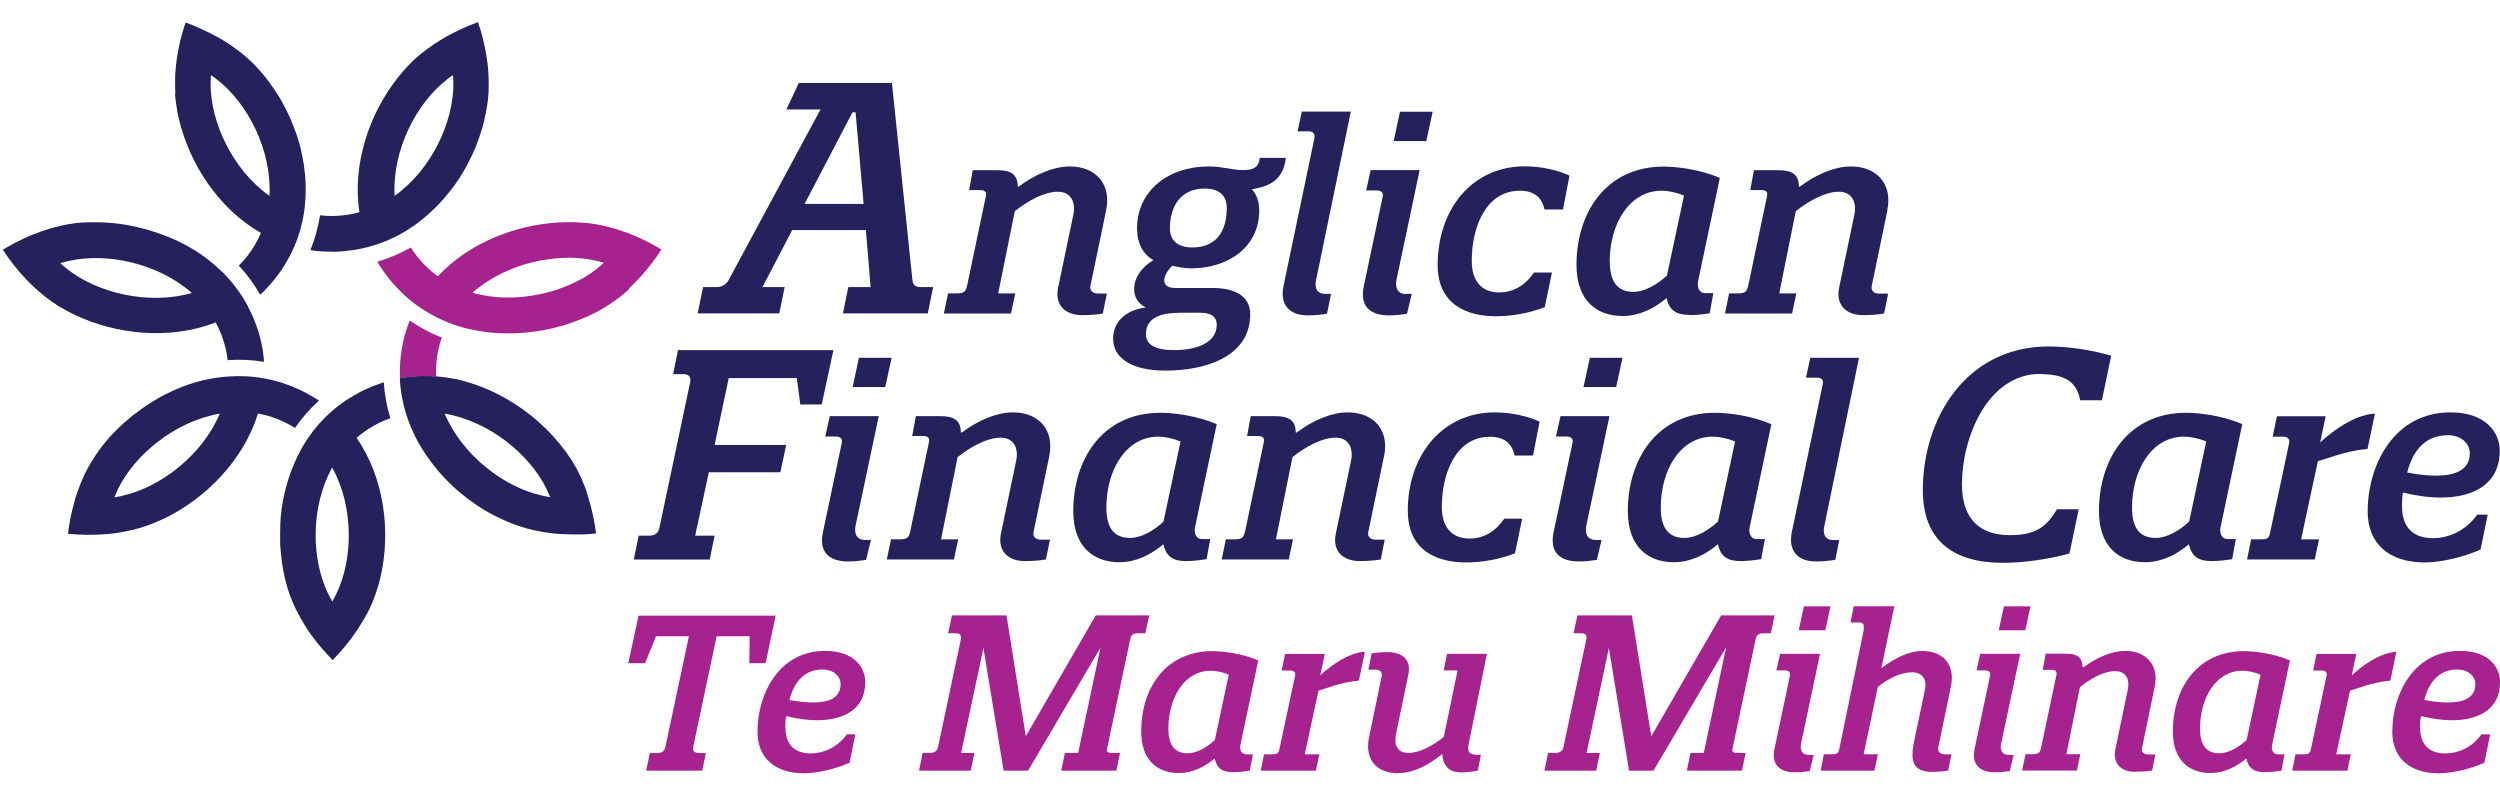
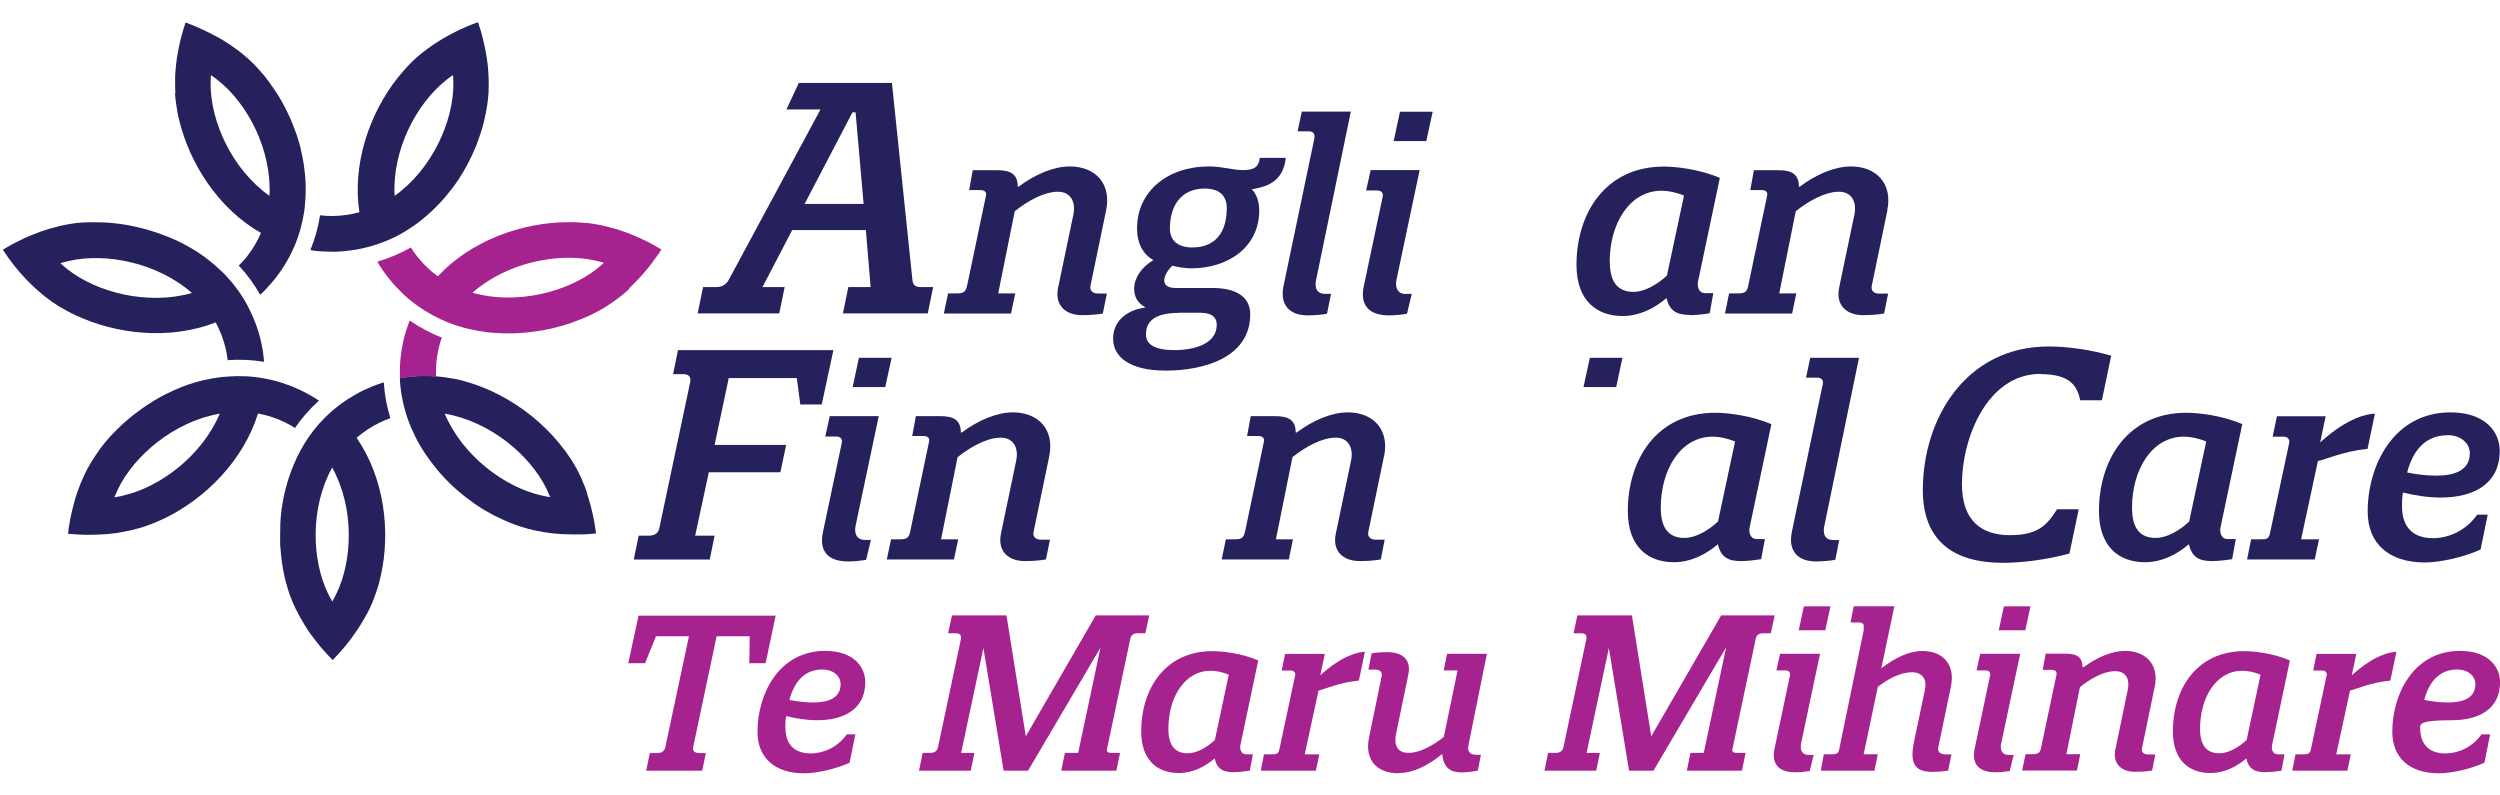
<svg xmlns="http://www.w3.org/2000/svg" width="176" height="56" viewBox="0 0 176 56" fill="none">
  <g clip-path="url(#clip0_587_26411)">
-     <path d="M105.578 20.592C104.246 20.592 103.611 19.715 103.611 18.378C103.611 16.013 104.59 13.427 106.998 13.427C108.145 13.427 108.578 14.038 108.736 14.747H110.033L110.492 12.364C109.733 11.992 108.507 11.709 107.342 11.709C103.655 11.709 101.211 14.702 101.211 18.661C101.211 21.468 103.319 22.266 105.304 22.266C106.469 22.266 107.731 22.026 108.754 21.619L109.257 19.184H107.995C107.404 20.06 106.566 20.583 105.569 20.583" fill="#25215D" />
    <path d="M113.322 18.431C113.322 15.747 114.716 13.427 116.975 13.427C117.46 13.427 117.989 13.542 118.554 13.764L117.354 19.396C116.701 20.007 115.801 20.547 114.999 20.547C113.984 20.547 113.331 19.972 113.331 18.431M118.933 22.186C119.436 22.186 120.027 22.115 120.362 22.053L120.618 20.636H120.045C119.577 20.636 119.471 20.166 119.542 19.812L121.077 12.524C119.648 11.912 117.998 11.727 117.134 11.727C113.005 11.727 110.984 15.039 110.984 18.643C110.984 21.15 112.396 22.248 114.231 22.248C115.396 22.248 116.454 21.725 117.328 20.981C117.531 21.929 118.104 22.168 118.942 22.168" fill="#25215D" />
    <path d="M132.862 14.809C133.251 12.966 132.139 11.718 130.304 11.718C129.192 11.718 127.878 12.258 126.713 13.135H126.643C126.643 12.24 126.104 11.983 125.213 11.983H123.475L123.22 13.383H123.996C124.331 13.383 124.464 13.533 124.402 13.79L123.087 20.06C122.999 20.53 122.849 20.654 122.381 20.654H121.729L121.438 22.071H126.166L126.457 20.654H125.258L126.422 14.871C127.331 14.144 128.495 13.498 129.457 13.498C130.419 13.498 130.719 14.295 130.551 15.101L129.475 20.255C129.219 21.486 129.995 22.186 131.142 22.186C131.53 22.186 132.104 22.168 132.642 22.071L132.924 20.671H132.298C131.91 20.671 131.689 20.45 131.777 20.096L132.871 14.817L132.862 14.809Z" fill="#25215D" />
    <path d="M47.731 24.639L47.387 26.339H48.12C48.508 26.339 48.667 26.569 48.587 26.915L46.426 37.135C46.364 37.462 46.179 37.71 45.694 37.71H44.961L44.617 39.393H49.964L50.308 37.71H48.94L49.902 33.247H54.939L55.345 31.325H50.308L51.304 26.614H56.095L56.342 28.473H57.851L58.671 24.648H47.74L47.731 24.639Z" fill="#25215D" />
    <path d="M60.004 7.909H60.233L60.798 14.357H56.643L60.013 7.909H60.004ZM55.249 20.21H53.678L55.769 16.199H60.957L61.292 20.21H59.722L59.342 22.061H65.315L65.694 20.21H64.794C64.371 20.21 64.256 19.989 64.23 19.67L62.792 5.837H56.237L55.363 7.706H57.763L51.296 19.715C51.138 19.989 50.873 20.21 50.441 20.21H49.496L49.117 22.061H54.861L55.24 20.21H55.249Z" fill="#25215D" />
    <path d="M77.641 22.062L77.923 20.663H77.297C76.909 20.663 76.688 20.441 76.776 20.087L77.87 14.809C78.258 12.966 77.147 11.718 75.312 11.718C74.2 11.718 72.886 12.258 71.721 13.135H71.65C71.65 12.24 71.112 11.983 70.221 11.983H68.483L68.227 13.383H69.004C69.339 13.383 69.471 13.533 69.41 13.79L68.095 20.06C67.998 20.53 67.857 20.654 67.389 20.654H66.745L66.445 22.071H71.174L71.474 20.654H70.274L71.439 14.871C72.347 14.144 73.512 13.498 74.474 13.498C75.435 13.498 75.735 14.295 75.567 15.101L74.491 20.255C74.235 21.486 75.012 22.186 76.159 22.186C76.547 22.186 77.12 22.168 77.658 22.071" fill="#25215D" />
    <path d="M83.013 22.017H84.477C85.421 22.017 85.659 22.425 85.659 22.859C85.659 24.214 84.08 24.648 82.677 24.648C81.275 24.648 80.675 24.24 80.675 23.532C80.675 22.566 81.38 22.026 83.013 22.026M84.812 13.276C85.889 13.276 86.365 13.816 86.365 14.649C86.365 16.323 85.589 17.421 83.939 17.421C82.845 17.421 82.36 16.863 82.36 16.084C82.36 14.463 83.171 13.276 84.803 13.276M82.069 26.091C84.733 26.091 88.015 25.179 88.015 22.132C88.015 20.813 86.903 20.273 85.35 20.273H82.739C82.183 20.273 81.963 20.051 81.963 19.732C81.963 19.413 82.201 19.024 82.536 18.705C82.889 18.802 83.463 18.891 83.868 18.891C86.427 18.891 88.65 17.421 88.65 14.817C88.65 14.206 88.465 13.666 88.129 13.329C89.021 13.161 90.335 12.904 90.52 11.115H88.685C88.615 11.895 88.077 11.974 87.477 11.974C86.806 11.974 86.047 11.717 85.121 11.717C82.139 11.717 80.048 13.524 80.048 16.066C80.048 17.164 80.489 17.908 81.195 18.315C80.34 18.82 79.845 19.582 79.845 20.326C79.845 20.866 80.066 21.344 80.657 21.645C79.228 21.831 78.363 22.673 78.363 23.842C78.363 25.09 79.475 26.091 82.069 26.091Z" fill="#25215D" />
    <path d="M92.54 9.707L90.369 20.087C90.069 21.46 90.775 22.203 92.072 22.203C92.46 22.203 92.963 22.168 93.422 22.088L93.704 20.689H93.298C92.61 20.689 92.557 20.131 92.654 19.706L95.098 7.856H91.648L91.349 9.247H92.125C92.443 9.247 92.584 9.415 92.531 9.69" fill="#25215D" />
    <path d="M98.982 20.698C98.294 20.698 98.224 20.122 98.312 19.697L99.944 11.975H96.494L96.177 13.409H96.935C97.253 13.409 97.394 13.578 97.341 13.852L96.009 20.158C95.709 21.593 96.494 22.203 97.791 22.203C98.179 22.203 98.585 22.168 99.053 22.088L99.388 20.689H98.982V20.698Z" fill="#25215D" />
    <path d="M100.861 7.865H98.558L98.117 9.929H100.411L100.861 7.865Z" fill="#25215D" />
    <path d="M60.468 25.188L60.027 27.251H62.321L62.771 25.188H60.468Z" fill="#25215D" />
    <path d="M61.866 29.297H58.416L58.099 30.732H58.857C59.175 30.732 59.316 30.9 59.263 31.174L57.931 37.48C57.631 38.915 58.416 39.526 59.713 39.526C60.101 39.526 60.507 39.49 60.975 39.411L61.31 38.011H60.904C60.216 38.011 60.145 37.436 60.234 37.011L61.866 29.288V29.297Z" fill="#25215D" />
    <path d="M73.863 32.122C74.251 30.28 73.14 29.031 71.305 29.031C70.193 29.031 68.879 29.572 67.714 30.448H67.644C67.644 29.554 67.106 29.297 66.214 29.297H64.477L64.221 30.696H64.997C65.332 30.696 65.465 30.847 65.403 31.104L64.088 37.374C64 37.843 63.85 37.967 63.383 37.967H62.73L62.43 39.384H67.158L67.458 37.967H66.25L67.414 32.184C68.323 31.458 69.487 30.811 70.449 30.811C71.411 30.811 71.711 31.608 71.543 32.414L70.467 37.569C70.211 38.8 70.987 39.499 72.134 39.499C72.522 39.499 73.096 39.482 73.634 39.384L73.916 37.994H73.29C72.902 37.994 72.681 37.772 72.769 37.418L73.863 32.14V32.122Z" fill="#25215D" />
-     <path d="M81.911 36.719C81.267 37.33 80.358 37.87 79.555 37.87C78.54 37.87 77.888 37.295 77.888 35.745C77.888 33.071 79.282 30.741 81.54 30.741C82.025 30.741 82.555 30.856 83.111 31.078L81.911 36.71V36.719ZM85.651 29.856C84.222 29.245 82.572 29.059 81.708 29.059C77.579 29.059 75.559 32.371 75.559 35.975C75.559 38.49 76.97 39.58 78.805 39.58C79.97 39.58 81.028 39.057 81.902 38.313C82.105 39.261 82.678 39.5 83.516 39.5C84.019 39.5 84.61 39.42 84.945 39.367L85.201 37.95H84.628C84.169 37.95 84.054 37.481 84.125 37.136L85.66 29.847L85.651 29.856Z" fill="#25215D" />
    <path d="M97.438 32.122C97.826 30.28 96.714 29.031 94.879 29.031C93.767 29.031 92.453 29.572 91.288 30.448H91.218C91.218 29.554 90.68 29.297 89.789 29.297H88.051L87.795 30.696H88.571C88.906 30.696 89.03 30.847 88.977 31.104L87.662 37.374C87.566 37.843 87.424 37.967 86.957 37.967H86.304L86.004 39.384H90.733L91.024 37.967H89.824L90.989 32.184C91.897 31.458 93.062 30.811 94.023 30.811C94.985 30.811 95.285 31.608 95.117 32.414L94.041 37.569C93.776 38.8 94.561 39.499 95.708 39.499C96.097 39.499 96.67 39.482 97.208 39.384L97.482 37.994H96.855C96.467 37.994 96.247 37.772 96.335 37.418L97.429 32.14L97.438 32.122Z" fill="#25215D" />
-     <path d="M99.114 35.992C99.114 38.8 101.223 39.597 103.208 39.597C104.372 39.597 105.634 39.358 106.657 38.95L107.16 36.515H105.899C105.308 37.392 104.469 37.914 103.472 37.914C102.14 37.914 101.505 37.037 101.505 35.7C101.505 33.335 102.484 30.749 104.893 30.749C106.04 30.749 106.472 31.36 106.631 32.069H107.928L108.387 29.687C107.628 29.315 106.401 29.031 105.237 29.031C101.549 29.031 99.106 32.025 99.106 35.983" fill="#25215D" />
    <path d="M111.477 27.251H113.779L114.22 25.188H111.927L111.477 27.251Z" fill="#25215D" />
-     <path d="M113.307 29.297H109.858L109.54 30.732H110.299C110.616 30.732 110.766 30.9 110.705 31.174L109.372 37.48C109.072 38.915 109.858 39.526 111.154 39.526C111.543 39.526 111.948 39.49 112.416 39.411L112.751 38.011H112.345C111.657 38.011 111.587 37.436 111.675 37.011L113.307 29.288V29.297Z" fill="#25215D" />
    <path d="M120.941 36.719C120.288 37.33 119.388 37.87 118.585 37.87C117.571 37.87 116.918 37.295 116.918 35.745C116.918 33.071 118.303 30.741 120.57 30.741C121.056 30.741 121.585 30.856 122.15 31.078L120.95 36.71L120.941 36.719ZM124.69 29.856C123.261 29.245 121.611 29.059 120.747 29.059C116.618 29.059 114.598 32.371 114.598 35.975C114.598 38.49 116.009 39.58 117.844 39.58C119.009 39.58 120.067 39.057 120.941 38.313C121.144 39.261 121.717 39.5 122.555 39.5C123.058 39.5 123.649 39.42 123.985 39.367L124.249 37.95H123.676C123.217 37.95 123.102 37.481 123.173 37.136L124.708 29.847L124.69 29.856Z" fill="#25215D" />
    <path d="M130.892 25.188H127.443L127.143 26.587H127.919C128.237 26.587 128.378 26.755 128.325 27.03L126.154 37.409C125.855 38.791 126.56 39.526 127.857 39.526C128.245 39.526 128.748 39.49 129.207 39.411L129.48 38.02H129.075C128.387 38.02 128.334 37.462 128.431 37.037L130.874 25.188H130.892Z" fill="#25215D" />
    <path d="M143.651 26.339C145.61 26.339 146.219 27.056 146.448 28.181H147.974L148.627 25.046C147.198 24.612 145.504 24.391 144.225 24.391C138.411 24.391 135.367 29.448 135.367 34.504C135.367 38.047 137.493 39.623 140.996 39.623C142.284 39.623 144.039 39.42 145.689 38.968L146.342 35.851H144.816C144.119 36.958 143.493 37.675 141.49 37.675C139.487 37.675 138.12 36.648 138.12 34.088C138.12 30.811 139.919 26.321 143.651 26.321" fill="#25215D" />
    <path d="M154.118 36.719C153.465 37.33 152.565 37.87 151.762 37.87C150.739 37.87 150.095 37.295 150.095 35.745C150.095 33.071 151.489 30.741 153.747 30.741C154.232 30.741 154.762 30.856 155.317 31.078L154.118 36.71V36.719ZM157.858 29.856C156.429 29.245 154.779 29.059 153.915 29.059C149.786 29.059 147.766 32.371 147.766 35.975C147.766 38.49 149.177 39.58 151.003 39.58C152.168 39.58 153.227 39.057 154.1 38.313C154.303 39.261 154.876 39.5 155.714 39.5C156.217 39.5 156.808 39.42 157.144 39.367L157.4 37.95H156.826C156.367 37.95 156.253 37.481 156.323 37.136L157.858 29.847V29.856Z" fill="#25215D" />
    <path d="M166.674 31.609L167.194 29.12C166.656 29.138 165.288 29.377 163.339 31.148L163.727 29.306H160.295L159.995 30.741H160.771C161.027 30.741 161.213 30.909 161.16 31.184L159.81 37.525C159.739 37.932 159.536 37.968 159.236 37.968H158.478L158.195 39.385H162.959L163.259 37.968H161.998L163.18 32.459C163.665 32.37 164.962 31.768 166.665 31.6" fill="#25215D" />
    <path d="M172.295 30.634C173.274 30.634 173.874 31.228 173.874 31.901C173.874 33.114 172.815 33.486 171.483 33.486C170.83 33.486 170.133 33.397 169.463 33.264C169.868 31.688 170.777 30.643 172.295 30.643M171.289 37.888C169.718 37.888 169.101 36.94 169.101 35.656C169.101 35.355 169.101 35.027 169.171 34.673C169.965 34.876 170.909 35.027 171.836 35.027C174.13 35.027 175.982 34.079 175.982 31.732C175.982 30.466 175.021 29.031 172.515 29.031C168.51 29.031 166.684 32.769 166.684 36.01C166.684 38.277 168.183 39.597 170.707 39.597C171.765 39.597 173.415 39.242 174.632 38.684L175.135 36.231H174.394C173.6 37.365 172.374 37.888 171.28 37.888" fill="#25215D" />
    <path d="M31.38 5.66C31.547 5.527 31.715 5.403 31.891 5.288C31.909 5.501 31.918 5.713 31.918 5.926C31.918 8.565 30.409 11.921 27.78 13.79C27.604 10.575 29.306 7.307 31.388 5.66M22.213 17.66C22.372 17.678 22.54 17.696 22.698 17.704C22.725 17.704 22.76 17.704 22.787 17.704C22.981 17.713 23.175 17.722 23.369 17.722C23.598 17.722 23.828 17.722 24.048 17.696C24.084 17.696 24.119 17.696 24.154 17.687C24.348 17.669 24.534 17.651 24.719 17.625C24.736 17.625 24.763 17.625 24.781 17.616C24.983 17.589 25.186 17.554 25.389 17.51C25.389 17.51 25.389 17.51 25.398 17.51C25.61 17.465 25.822 17.412 26.024 17.359C26.863 17.129 27.648 16.801 28.362 16.385C28.477 16.314 28.601 16.243 28.706 16.172C28.715 16.172 28.724 16.163 28.733 16.155C29.077 15.942 29.412 15.703 29.721 15.446C29.721 15.446 29.721 15.446 29.73 15.437C30.153 15.101 30.55 14.729 30.921 14.339C30.93 14.33 30.939 14.312 30.956 14.304C31.23 14.011 31.485 13.71 31.724 13.4C31.724 13.4 31.733 13.383 31.741 13.383C31.812 13.285 31.891 13.188 31.962 13.09C31.98 13.064 31.997 13.037 32.015 13.02C32.227 12.727 32.421 12.426 32.597 12.125C32.624 12.081 32.641 12.045 32.668 12.001C32.721 11.912 32.773 11.824 32.818 11.735C32.844 11.691 32.871 11.638 32.897 11.594C32.977 11.443 33.056 11.293 33.126 11.142C33.153 11.08 33.188 11.027 33.215 10.965C33.25 10.885 33.285 10.806 33.321 10.726C33.356 10.655 33.382 10.584 33.409 10.522C33.444 10.451 33.471 10.371 33.506 10.301C33.541 10.203 33.576 10.115 33.612 10.017C33.647 9.929 33.682 9.84 33.709 9.752C33.744 9.654 33.779 9.557 33.806 9.459C33.823 9.397 33.85 9.335 33.867 9.273C33.894 9.176 33.929 9.087 33.956 8.99C33.973 8.937 33.991 8.884 34 8.822C34.044 8.68 34.079 8.538 34.106 8.397C34.114 8.352 34.123 8.317 34.132 8.273C34.159 8.166 34.185 8.051 34.203 7.945C34.212 7.892 34.22 7.847 34.229 7.794C34.247 7.679 34.273 7.564 34.291 7.44C34.291 7.414 34.3 7.378 34.309 7.343C34.326 7.201 34.344 7.05 34.361 6.909C34.361 6.873 34.362 6.829 34.37 6.794C34.379 6.678 34.388 6.572 34.397 6.457C34.397 6.413 34.397 6.368 34.397 6.333C34.397 6.191 34.406 6.05 34.406 5.908C34.406 5.881 34.406 5.855 34.406 5.837C34.406 5.607 34.397 5.368 34.379 5.137C34.379 5.093 34.379 5.049 34.37 5.005C34.362 4.828 34.344 4.659 34.326 4.491C34.326 4.456 34.317 4.411 34.309 4.376C34.291 4.199 34.264 4.022 34.229 3.844C34.229 3.809 34.22 3.774 34.212 3.747C34.176 3.57 34.15 3.384 34.106 3.207C34.106 3.18 34.097 3.154 34.088 3.127C34.044 2.941 34 2.755 33.956 2.56C33.956 2.543 33.947 2.525 33.938 2.498C33.885 2.303 33.832 2.109 33.77 1.923C33.77 1.905 33.762 1.896 33.753 1.887C33.718 1.781 33.682 1.666 33.647 1.56C32.809 1.861 31.997 2.241 31.238 2.684C31.159 2.729 31.071 2.782 30.991 2.835C30.947 2.861 30.894 2.897 30.85 2.923C30.771 2.977 30.692 3.021 30.612 3.074C30.568 3.101 30.524 3.136 30.48 3.163C30.4 3.216 30.312 3.278 30.233 3.34C30.197 3.366 30.153 3.393 30.118 3.419C30.003 3.508 29.88 3.596 29.765 3.685C29.615 3.8 29.474 3.924 29.333 4.048C29.315 4.066 29.298 4.084 29.28 4.092C29.139 4.216 29.006 4.349 28.874 4.482C28.856 4.5 28.839 4.518 28.821 4.535C28.689 4.677 28.548 4.819 28.424 4.969C28.415 4.978 28.407 4.987 28.398 4.996C28.265 5.155 28.124 5.315 27.992 5.483C26.033 7.963 24.781 11.505 25.301 14.941C24.683 15.11 24.031 15.207 23.343 15.207C23.06 15.207 22.796 15.189 22.531 15.154C22.407 15.977 22.178 16.801 21.852 17.607C21.896 17.607 21.949 17.625 22.002 17.634C22.063 17.634 22.125 17.651 22.187 17.66" fill="#25215D" />
    <path d="M14.852 5.288C15.029 5.412 15.205 5.536 15.364 5.669C17.446 7.316 19.14 10.575 18.972 13.79C16.334 11.921 14.826 8.565 14.826 5.917C14.826 5.704 14.835 5.5 14.852 5.288ZM12.32 6.554C12.329 6.74 12.347 6.926 12.373 7.112C12.373 7.139 12.373 7.165 12.382 7.192C12.409 7.387 12.435 7.582 12.47 7.768C12.47 7.776 12.47 7.794 12.47 7.803C12.506 8.007 12.55 8.21 12.603 8.414C13.335 11.478 15.338 14.667 18.372 16.402C18.116 16.987 17.79 17.554 17.358 18.094C17.181 18.306 17.005 18.51 16.811 18.696C17.384 19.307 17.887 19.998 18.32 20.751C18.355 20.715 18.39 20.689 18.425 20.653C18.469 20.609 18.514 20.565 18.558 20.52C18.672 20.405 18.787 20.29 18.893 20.166C18.911 20.149 18.937 20.122 18.955 20.095C19.087 19.954 19.21 19.803 19.334 19.653C19.475 19.476 19.616 19.29 19.74 19.112C19.758 19.086 19.775 19.05 19.802 19.024C19.907 18.864 20.013 18.705 20.11 18.546C20.119 18.528 20.128 18.51 20.137 18.492C20.243 18.315 20.34 18.138 20.437 17.961C20.437 17.961 20.437 17.961 20.437 17.952C20.534 17.757 20.622 17.571 20.71 17.377C21.054 16.588 21.275 15.774 21.407 14.95C21.425 14.817 21.442 14.684 21.46 14.551C21.46 14.543 21.46 14.534 21.46 14.516C21.504 14.117 21.522 13.71 21.522 13.312V13.294C21.522 12.754 21.478 12.213 21.398 11.682C21.398 11.664 21.398 11.647 21.398 11.638C21.337 11.248 21.257 10.858 21.169 10.478C21.169 10.469 21.169 10.46 21.169 10.451C21.134 10.336 21.107 10.212 21.072 10.097C21.063 10.07 21.054 10.035 21.046 10.008C20.948 9.663 20.834 9.326 20.701 8.99C20.684 8.945 20.666 8.901 20.648 8.857C20.613 8.759 20.569 8.662 20.534 8.573C20.516 8.52 20.49 8.476 20.472 8.423C20.401 8.272 20.34 8.113 20.26 7.962C20.234 7.9 20.207 7.838 20.172 7.785C20.137 7.706 20.093 7.635 20.057 7.555C20.022 7.484 19.987 7.422 19.952 7.351C19.916 7.28 19.872 7.21 19.837 7.139C19.784 7.05 19.74 6.962 19.687 6.882C19.643 6.802 19.59 6.723 19.537 6.643C19.484 6.554 19.431 6.466 19.369 6.386C19.334 6.333 19.299 6.28 19.255 6.218C19.202 6.138 19.14 6.058 19.087 5.979C19.052 5.934 19.016 5.881 18.99 5.837C18.902 5.722 18.814 5.598 18.725 5.483C18.699 5.447 18.672 5.412 18.646 5.385C18.575 5.297 18.505 5.208 18.425 5.128C18.39 5.093 18.355 5.049 18.328 5.013C18.249 4.925 18.169 4.836 18.09 4.748C18.072 4.721 18.046 4.703 18.028 4.677C17.931 4.57 17.825 4.464 17.72 4.367C17.693 4.34 17.658 4.314 17.631 4.287C17.552 4.207 17.473 4.137 17.384 4.057C17.349 4.03 17.323 4.004 17.287 3.977C17.181 3.88 17.067 3.791 16.961 3.703C16.943 3.685 16.925 3.676 16.899 3.658C16.714 3.517 16.529 3.375 16.334 3.242C16.299 3.215 16.264 3.189 16.229 3.171C16.087 3.074 15.937 2.976 15.787 2.888C15.752 2.87 15.717 2.844 15.69 2.826C15.54 2.737 15.382 2.64 15.223 2.56C15.196 2.542 15.161 2.525 15.135 2.516C14.976 2.427 14.808 2.339 14.641 2.259C14.614 2.241 14.588 2.232 14.561 2.224C14.385 2.135 14.208 2.055 14.032 1.976C14.014 1.976 13.996 1.958 13.979 1.949C13.794 1.869 13.608 1.79 13.423 1.719C13.405 1.719 13.397 1.71 13.388 1.701C13.282 1.657 13.167 1.621 13.061 1.586C12.779 2.427 12.567 3.295 12.444 4.154C12.435 4.252 12.417 4.349 12.409 4.446C12.409 4.5 12.4 4.562 12.391 4.615C12.382 4.703 12.373 4.801 12.364 4.898C12.364 4.951 12.356 5.004 12.347 5.058C12.347 5.155 12.338 5.261 12.329 5.359C12.329 5.403 12.329 5.447 12.329 5.5C12.329 5.642 12.329 5.793 12.329 5.934C12.329 6.12 12.329 6.306 12.347 6.492C12.347 6.519 12.347 6.545 12.347 6.563" fill="#25215D" />
    <path d="M4.725 18.935C4.557 18.802 4.399 18.669 4.249 18.528C4.452 18.466 4.663 18.413 4.866 18.368C7.46 17.775 11.086 18.492 13.512 20.627C10.398 21.512 6.816 20.591 4.734 18.944M15.197 22.717C15.497 23.275 15.735 23.895 15.894 24.559C15.956 24.824 16 25.099 16.026 25.356C16.864 25.294 17.72 25.329 18.585 25.471C18.585 25.418 18.585 25.373 18.576 25.32C18.576 25.258 18.558 25.196 18.558 25.134C18.541 24.975 18.523 24.816 18.497 24.647C18.497 24.621 18.488 24.585 18.479 24.559C18.444 24.373 18.408 24.178 18.364 23.992C18.311 23.771 18.258 23.549 18.188 23.337C18.179 23.301 18.161 23.266 18.152 23.239C18.091 23.053 18.038 22.876 17.967 22.699C17.967 22.681 17.95 22.663 17.941 22.646C17.87 22.451 17.791 22.265 17.703 22.088C17.703 22.088 17.703 22.088 17.703 22.079C17.614 21.884 17.517 21.689 17.42 21.503C17.015 20.742 16.512 20.06 15.947 19.449C15.85 19.351 15.762 19.254 15.665 19.157C15.665 19.157 15.647 19.139 15.638 19.139C15.347 18.855 15.047 18.59 14.721 18.333C14.721 18.333 14.721 18.333 14.712 18.324C14.288 17.988 13.838 17.686 13.371 17.421C13.362 17.412 13.344 17.403 13.327 17.394C12.983 17.199 12.63 17.013 12.268 16.854C12.259 16.854 12.25 16.854 12.242 16.845C12.127 16.792 12.012 16.748 11.906 16.703C11.88 16.694 11.845 16.677 11.818 16.668C11.483 16.535 11.148 16.411 10.804 16.305C10.759 16.287 10.715 16.278 10.671 16.261C10.574 16.234 10.477 16.198 10.371 16.172C10.318 16.154 10.265 16.145 10.213 16.128C10.054 16.083 9.886 16.048 9.727 16.004C9.666 15.986 9.595 15.977 9.533 15.959C9.445 15.942 9.366 15.924 9.277 15.906C9.207 15.889 9.127 15.88 9.057 15.862C8.977 15.844 8.898 15.835 8.819 15.818C8.722 15.8 8.616 15.791 8.519 15.773C8.422 15.764 8.325 15.747 8.236 15.738C8.13 15.729 8.033 15.711 7.928 15.703C7.857 15.703 7.795 15.694 7.725 15.685C7.628 15.685 7.531 15.667 7.425 15.667C7.363 15.667 7.31 15.667 7.257 15.658C7.107 15.658 6.966 15.649 6.816 15.649C6.772 15.649 6.728 15.649 6.684 15.649C6.569 15.649 6.454 15.649 6.34 15.649C6.287 15.649 6.234 15.649 6.19 15.649C6.066 15.649 5.951 15.658 5.828 15.667C5.793 15.667 5.766 15.667 5.731 15.667C5.581 15.676 5.44 15.694 5.298 15.711C5.254 15.711 5.219 15.72 5.175 15.729C5.06 15.747 4.954 15.764 4.849 15.782C4.804 15.782 4.76 15.8 4.725 15.8C4.584 15.826 4.443 15.853 4.302 15.889C4.275 15.889 4.257 15.897 4.231 15.906C4.002 15.959 3.781 16.021 3.552 16.083C3.508 16.101 3.463 16.11 3.428 16.119C3.261 16.172 3.093 16.225 2.934 16.278C2.899 16.287 2.864 16.305 2.819 16.323C2.652 16.384 2.484 16.447 2.317 16.517C2.29 16.526 2.255 16.544 2.22 16.553C2.052 16.624 1.875 16.694 1.708 16.774C1.681 16.783 1.655 16.801 1.637 16.81C1.461 16.889 1.284 16.978 1.117 17.066C1.099 17.075 1.081 17.084 1.064 17.093C0.887 17.181 0.711 17.279 0.534 17.385C0.526 17.385 0.508 17.403 0.499 17.403C0.402 17.456 0.305 17.518 0.199 17.58C0.684 18.324 1.231 19.032 1.84 19.661C1.911 19.732 1.972 19.803 2.043 19.874C2.087 19.909 2.122 19.953 2.167 19.989C2.237 20.06 2.299 20.122 2.369 20.184C2.414 20.219 2.449 20.264 2.493 20.299C2.564 20.37 2.643 20.432 2.722 20.503C2.758 20.529 2.793 20.565 2.828 20.591C2.943 20.689 3.049 20.777 3.163 20.875C3.313 20.99 3.463 21.105 3.613 21.211C3.631 21.229 3.658 21.238 3.675 21.255C3.825 21.362 3.984 21.459 4.143 21.565C4.169 21.574 4.187 21.592 4.213 21.601C4.381 21.698 4.549 21.796 4.725 21.893C4.734 21.893 4.743 21.902 4.76 21.911C4.946 22.008 5.131 22.106 5.325 22.194C8.192 23.54 11.95 23.965 15.206 22.69" fill="#25215D" />
    <path d="M8.671 34.894C8.468 34.938 8.256 34.983 8.053 35.009C8.133 34.814 8.221 34.62 8.309 34.425C9.465 32.042 12.288 29.669 15.473 29.12C14.22 32.087 11.265 34.301 8.671 34.885M20.766 30.13C21.243 29.439 21.798 28.792 22.451 28.208C22.407 28.181 22.372 28.155 22.328 28.119C22.275 28.084 22.222 28.057 22.169 28.022C22.028 27.933 21.895 27.853 21.745 27.774C21.719 27.756 21.692 27.747 21.666 27.73C21.498 27.641 21.322 27.544 21.146 27.464C20.943 27.366 20.731 27.278 20.528 27.189C20.493 27.172 20.457 27.163 20.422 27.154C20.246 27.083 20.06 27.021 19.884 26.959C19.866 26.959 19.849 26.95 19.822 26.941C19.628 26.879 19.425 26.826 19.231 26.773C19.231 26.773 19.231 26.773 19.222 26.773C19.011 26.72 18.799 26.676 18.596 26.64C17.74 26.481 16.893 26.445 16.055 26.507C15.923 26.516 15.782 26.534 15.649 26.543C15.64 26.543 15.632 26.543 15.614 26.543C15.208 26.587 14.811 26.658 14.414 26.746C14.414 26.746 14.405 26.746 14.396 26.746C13.867 26.87 13.347 27.03 12.844 27.225C12.826 27.225 12.817 27.233 12.8 27.242C12.429 27.384 12.067 27.552 11.714 27.73C11.714 27.73 11.697 27.738 11.688 27.738C11.582 27.791 11.467 27.853 11.362 27.907C11.335 27.924 11.309 27.933 11.282 27.951C10.965 28.128 10.665 28.314 10.365 28.509C10.329 28.535 10.285 28.562 10.25 28.588C10.162 28.651 10.082 28.704 9.994 28.766C9.95 28.792 9.906 28.828 9.862 28.863C9.73 28.96 9.588 29.067 9.456 29.164C9.403 29.208 9.35 29.244 9.297 29.288C9.227 29.341 9.165 29.394 9.094 29.456C9.033 29.501 8.98 29.554 8.918 29.607C8.856 29.66 8.794 29.713 8.733 29.766C8.662 29.837 8.583 29.899 8.512 29.97C8.441 30.032 8.371 30.103 8.309 30.165C8.239 30.236 8.159 30.307 8.089 30.386C8.044 30.431 8 30.484 7.947 30.528C7.877 30.599 7.815 30.67 7.745 30.741C7.709 30.785 7.665 30.829 7.63 30.873C7.533 30.98 7.436 31.095 7.348 31.21C7.321 31.245 7.295 31.281 7.268 31.307C7.198 31.396 7.127 31.485 7.065 31.573C7.039 31.617 7.003 31.653 6.977 31.697C6.906 31.794 6.836 31.892 6.774 31.989C6.756 32.016 6.739 32.042 6.721 32.069C6.642 32.193 6.562 32.317 6.483 32.441C6.465 32.476 6.439 32.512 6.421 32.538C6.359 32.636 6.306 32.733 6.254 32.822C6.236 32.857 6.209 32.893 6.192 32.928C6.121 33.052 6.059 33.185 5.998 33.309C5.989 33.335 5.98 33.353 5.962 33.38C5.865 33.592 5.768 33.805 5.68 34.017C5.662 34.062 5.645 34.097 5.636 34.141C5.574 34.301 5.512 34.46 5.451 34.628C5.442 34.664 5.424 34.699 5.415 34.735C5.354 34.903 5.301 35.071 5.257 35.248C5.248 35.284 5.239 35.31 5.23 35.346C5.177 35.523 5.133 35.7 5.089 35.886C5.089 35.913 5.08 35.939 5.071 35.966C5.027 36.152 4.983 36.338 4.948 36.532C4.948 36.55 4.939 36.577 4.939 36.594C4.904 36.789 4.868 36.993 4.833 37.188C4.833 37.206 4.833 37.215 4.833 37.232C4.816 37.347 4.807 37.462 4.789 37.578C5.68 37.666 6.571 37.675 7.453 37.604C7.55 37.604 7.647 37.586 7.745 37.578C7.806 37.578 7.859 37.56 7.912 37.56C8.009 37.551 8.097 37.533 8.194 37.524C8.247 37.524 8.3 37.507 8.353 37.498C8.45 37.48 8.556 37.462 8.653 37.445C8.697 37.436 8.741 37.427 8.794 37.418C8.936 37.392 9.086 37.365 9.227 37.33C9.412 37.285 9.588 37.241 9.774 37.188C9.8 37.188 9.818 37.179 9.844 37.17C10.021 37.117 10.197 37.055 10.382 36.993C10.409 36.993 10.435 36.975 10.453 36.967C10.638 36.904 10.823 36.825 11 36.754C11.009 36.754 11.026 36.745 11.035 36.736C11.229 36.657 11.415 36.568 11.609 36.479C14.458 35.089 17.131 32.432 18.164 29.111C18.79 29.226 19.425 29.421 20.043 29.722C20.29 29.846 20.528 29.979 20.757 30.121" fill="#25215D" />
    <path d="M23.684 41.794C23.596 41.98 23.49 42.165 23.393 42.351C23.287 42.165 23.19 41.98 23.093 41.785C21.937 39.402 21.831 35.736 23.384 32.911C24.945 35.727 24.84 39.411 23.684 41.794ZM27.477 29.421C27.23 28.624 27.072 27.783 27.019 26.915C26.975 26.933 26.922 26.942 26.878 26.959C26.816 26.977 26.763 26.995 26.701 27.021C26.551 27.075 26.392 27.128 26.242 27.19C26.216 27.198 26.189 27.216 26.163 27.225C25.986 27.296 25.81 27.376 25.634 27.455C25.431 27.553 25.228 27.659 25.034 27.774C24.998 27.792 24.972 27.809 24.937 27.827C24.769 27.925 24.61 28.022 24.451 28.119C24.434 28.128 24.416 28.146 24.407 28.155C24.231 28.27 24.063 28.385 23.904 28.509C23.904 28.509 23.904 28.509 23.896 28.509C23.728 28.642 23.56 28.775 23.393 28.916C22.74 29.483 22.175 30.121 21.708 30.803C21.628 30.918 21.558 31.024 21.487 31.14C21.487 31.148 21.478 31.157 21.47 31.166C21.258 31.511 21.064 31.866 20.887 32.229C20.887 32.229 20.887 32.238 20.887 32.246C20.658 32.734 20.455 33.238 20.296 33.752C20.296 33.77 20.287 33.779 20.279 33.796C20.164 34.177 20.067 34.558 19.979 34.939C19.979 34.948 19.979 34.956 19.979 34.965C19.952 35.081 19.934 35.205 19.908 35.328C19.908 35.355 19.899 35.39 19.89 35.417C19.828 35.771 19.784 36.126 19.758 36.48C19.758 36.524 19.758 36.577 19.749 36.621C19.749 36.728 19.732 36.825 19.732 36.931C19.732 36.985 19.732 37.038 19.732 37.1C19.732 37.268 19.723 37.436 19.723 37.605V37.799C19.723 37.888 19.723 37.968 19.723 38.056C19.723 38.136 19.723 38.207 19.723 38.286C19.723 38.366 19.723 38.446 19.74 38.526C19.74 38.623 19.758 38.729 19.767 38.827C19.767 38.924 19.784 39.013 19.793 39.11C19.802 39.216 19.82 39.314 19.828 39.42C19.828 39.482 19.846 39.553 19.855 39.615C19.873 39.712 19.881 39.81 19.899 39.907C19.908 39.96 19.917 40.022 19.926 40.075C19.952 40.217 19.979 40.368 20.014 40.509C20.023 40.554 20.031 40.589 20.04 40.633C20.067 40.74 20.093 40.855 20.12 40.961C20.128 41.014 20.146 41.058 20.164 41.111C20.199 41.227 20.226 41.342 20.261 41.457C20.27 41.483 20.279 41.519 20.287 41.545C20.331 41.687 20.375 41.82 20.428 41.962C20.446 41.997 20.455 42.033 20.473 42.068C20.508 42.174 20.552 42.281 20.596 42.378C20.614 42.413 20.631 42.458 20.649 42.493C20.711 42.626 20.764 42.759 20.825 42.883C20.834 42.909 20.852 42.927 20.861 42.945C20.967 43.157 21.073 43.361 21.187 43.565C21.205 43.6 21.231 43.644 21.258 43.68C21.346 43.83 21.434 43.981 21.522 44.123C21.54 44.158 21.567 44.185 21.584 44.22C21.681 44.371 21.778 44.521 21.884 44.663C21.902 44.69 21.928 44.716 21.946 44.743C22.052 44.893 22.166 45.044 22.281 45.185C22.299 45.203 22.316 45.23 22.334 45.247C22.449 45.398 22.572 45.548 22.705 45.699C22.722 45.717 22.731 45.734 22.749 45.743C22.881 45.894 23.013 46.044 23.154 46.195C23.163 46.204 23.172 46.213 23.181 46.222C23.26 46.301 23.34 46.39 23.419 46.47C24.046 45.832 24.61 45.15 25.104 44.415C25.157 44.335 25.21 44.255 25.263 44.176C25.298 44.132 25.325 44.078 25.351 44.034C25.404 43.954 25.448 43.875 25.501 43.795C25.528 43.751 25.554 43.698 25.581 43.653C25.634 43.565 25.678 43.476 25.731 43.397C25.748 43.352 25.775 43.317 25.801 43.273C25.872 43.14 25.933 43.016 26.004 42.883C26.084 42.715 26.163 42.546 26.233 42.369C26.242 42.343 26.251 42.325 26.26 42.298C26.331 42.13 26.392 41.953 26.454 41.776C26.463 41.749 26.472 41.731 26.48 41.705C26.542 41.519 26.604 41.333 26.657 41.147C26.657 41.138 26.657 41.12 26.666 41.111C26.719 40.908 26.772 40.704 26.816 40.501C27.495 37.427 27.08 33.69 25.104 30.821C25.59 30.404 26.137 30.032 26.754 29.74C27.001 29.616 27.257 29.519 27.513 29.43" fill="#25215D" />
    <path d="M38.109 34.877C35.515 34.292 32.56 32.087 31.307 29.12C34.501 29.669 37.324 32.043 38.479 34.425C38.568 34.611 38.656 34.806 38.735 35.001C38.523 34.965 38.312 34.93 38.109 34.877ZM41.329 34.708C41.311 34.655 41.294 34.602 41.276 34.549C41.241 34.46 41.214 34.372 41.179 34.283C41.161 34.23 41.144 34.177 41.117 34.133C41.082 34.044 41.038 33.947 41.002 33.858C40.985 33.814 40.967 33.77 40.95 33.725C40.888 33.592 40.826 33.46 40.764 33.327C40.685 33.158 40.597 32.99 40.5 32.831C40.491 32.813 40.473 32.786 40.464 32.769C40.376 32.609 40.279 32.45 40.173 32.291C40.156 32.273 40.147 32.246 40.129 32.228C40.023 32.069 39.908 31.901 39.794 31.741C39.794 31.733 39.776 31.724 39.767 31.715C39.644 31.547 39.511 31.378 39.379 31.219C38.25 29.837 36.741 28.598 35.003 27.73C35.003 27.73 34.924 27.694 34.88 27.668C34.774 27.614 34.677 27.57 34.571 27.517C34.492 27.482 34.412 27.446 34.324 27.411C34.192 27.349 34.05 27.296 33.909 27.242C33.856 27.225 33.803 27.198 33.751 27.18C33.601 27.127 33.451 27.074 33.301 27.021C33.257 27.003 33.212 26.994 33.168 26.977C33.001 26.924 32.833 26.879 32.665 26.826C32.639 26.826 32.604 26.808 32.577 26.8C32.383 26.747 32.189 26.702 31.995 26.667C31.995 26.667 31.986 26.667 31.977 26.667C31.554 26.587 31.122 26.525 30.689 26.49C29.86 26.428 29.004 26.463 28.148 26.623C28.184 27.491 28.334 28.314 28.581 29.111C28.625 29.244 28.66 29.368 28.704 29.492C28.704 29.501 28.704 29.51 28.713 29.518C28.845 29.899 29.004 30.271 29.189 30.634C29.189 30.634 29.189 30.643 29.189 30.652C29.428 31.139 29.701 31.6 30.01 32.051C30.01 32.06 30.028 32.078 30.036 32.087C30.257 32.414 30.504 32.724 30.751 33.035C30.751 33.035 30.76 33.052 30.769 33.061C30.848 33.15 30.927 33.247 31.007 33.336C31.024 33.353 31.051 33.38 31.069 33.406C31.307 33.672 31.563 33.929 31.819 34.177C31.854 34.212 31.889 34.239 31.924 34.274C32.004 34.345 32.074 34.416 32.154 34.478C32.198 34.513 32.233 34.549 32.277 34.584C32.41 34.691 32.533 34.797 32.665 34.903C32.718 34.947 32.771 34.983 32.824 35.027C32.895 35.08 32.965 35.133 33.036 35.187C33.098 35.231 33.16 35.275 33.221 35.319C33.283 35.364 33.354 35.417 33.415 35.461C33.495 35.523 33.583 35.576 33.662 35.629C33.742 35.682 33.821 35.736 33.901 35.789C33.989 35.842 34.077 35.895 34.165 35.948C34.227 35.984 34.28 36.019 34.342 36.046C34.43 36.09 34.509 36.143 34.597 36.187C34.651 36.214 34.695 36.24 34.748 36.267C34.88 36.338 35.012 36.4 35.145 36.462C35.18 36.48 35.224 36.497 35.259 36.515C35.365 36.559 35.462 36.612 35.568 36.657C35.612 36.674 35.665 36.701 35.709 36.719C35.824 36.763 35.93 36.807 36.044 36.852C36.071 36.86 36.106 36.878 36.133 36.887C36.274 36.94 36.406 36.993 36.547 37.038C36.583 37.046 36.618 37.064 36.662 37.073C36.768 37.108 36.874 37.144 36.98 37.17C37.024 37.179 37.059 37.197 37.103 37.206C37.244 37.241 37.385 37.277 37.518 37.312C37.544 37.312 37.562 37.321 37.588 37.33C37.818 37.374 38.047 37.418 38.276 37.463C38.321 37.463 38.365 37.48 38.409 37.48C38.585 37.507 38.753 37.525 38.929 37.551C38.965 37.551 39.009 37.551 39.044 37.56C39.22 37.578 39.397 37.595 39.582 37.604C39.617 37.604 39.653 37.604 39.688 37.604C39.873 37.613 40.059 37.622 40.244 37.622H40.323C40.517 37.622 40.711 37.622 40.905 37.622C40.923 37.622 40.95 37.622 40.967 37.622C41.17 37.622 41.373 37.604 41.576 37.587C41.585 37.587 41.602 37.587 41.62 37.587C41.735 37.578 41.849 37.56 41.964 37.551C41.849 36.674 41.664 35.798 41.4 34.965C41.373 34.877 41.338 34.779 41.311 34.691" fill="#25215D" />
    <path d="M28.404 23.983C28.192 24.896 28.122 25.781 28.157 26.64C29.013 26.481 29.86 26.445 30.698 26.507C30.672 25.87 30.724 25.214 30.874 24.55C30.936 24.276 31.015 24.019 31.104 23.771C30.301 23.452 29.551 23.053 28.845 22.566C28.669 23.018 28.51 23.488 28.395 23.992" fill="#A6228E" />
    <path d="M42.027 18.918C39.945 20.565 36.363 21.486 33.258 20.61C35.675 18.475 39.31 17.758 41.903 18.342C42.106 18.387 42.309 18.44 42.512 18.502C42.353 18.643 42.195 18.785 42.027 18.918ZM44.294 20.291C44.418 20.175 44.55 20.052 44.674 19.928C44.7 19.901 44.727 19.874 44.753 19.839C44.877 19.715 45 19.582 45.124 19.449C45.15 19.423 45.168 19.396 45.194 19.37C45.318 19.228 45.441 19.095 45.556 18.945C45.574 18.927 45.591 18.9 45.609 18.883C45.732 18.732 45.847 18.581 45.962 18.431C45.971 18.413 45.988 18.395 45.997 18.378C46.12 18.218 46.235 18.05 46.35 17.891L46.376 17.855C46.438 17.758 46.5 17.66 46.562 17.563C45.794 17.102 45 16.704 44.171 16.394C44.083 16.358 43.986 16.323 43.897 16.297C43.844 16.279 43.791 16.261 43.739 16.243C43.65 16.217 43.562 16.181 43.474 16.155C43.421 16.137 43.368 16.119 43.315 16.11C43.218 16.084 43.121 16.057 43.024 16.031C42.98 16.013 42.936 16.004 42.892 15.995C42.75 15.96 42.609 15.925 42.468 15.889C42.283 15.845 42.097 15.809 41.912 15.783C41.886 15.783 41.859 15.774 41.842 15.765C41.656 15.739 41.471 15.712 41.286 15.694C41.259 15.694 41.233 15.694 41.206 15.694C41.012 15.677 40.818 15.659 40.615 15.65C40.607 15.65 40.589 15.65 40.58 15.65C40.368 15.65 40.157 15.632 39.945 15.641C36.778 15.668 33.205 16.899 30.823 19.449C30.302 19.077 29.826 18.626 29.393 18.085C29.217 17.873 29.067 17.651 28.926 17.421C28.194 17.837 27.408 18.174 26.57 18.422C26.597 18.466 26.614 18.511 26.641 18.555C26.676 18.608 26.703 18.661 26.738 18.714C26.826 18.847 26.914 18.989 27.011 19.122C27.029 19.148 27.047 19.166 27.064 19.192C27.179 19.352 27.294 19.503 27.417 19.653C27.558 19.83 27.708 19.998 27.858 20.167C27.885 20.193 27.911 20.22 27.938 20.246C28.07 20.388 28.202 20.521 28.335 20.654C28.352 20.672 28.361 20.68 28.379 20.698C28.529 20.84 28.679 20.973 28.838 21.105C28.838 21.105 28.838 21.105 28.846 21.105C29.014 21.247 29.182 21.371 29.358 21.504C30.064 22.009 30.805 22.407 31.581 22.717C31.705 22.77 31.837 22.815 31.961 22.859C31.97 22.859 31.978 22.859 31.987 22.868C32.375 23.001 32.764 23.107 33.161 23.195C33.161 23.195 33.169 23.195 33.178 23.195C33.708 23.311 34.246 23.39 34.784 23.435C34.801 23.435 34.819 23.435 34.828 23.435C35.225 23.461 35.622 23.479 36.019 23.47C36.028 23.47 36.037 23.47 36.045 23.47C36.169 23.47 36.292 23.47 36.416 23.452C36.442 23.452 36.478 23.452 36.504 23.452C36.866 23.435 37.219 23.399 37.572 23.346C37.616 23.346 37.669 23.328 37.713 23.328C37.819 23.311 37.916 23.293 38.022 23.284C38.075 23.275 38.127 23.266 38.18 23.258C38.348 23.231 38.516 23.195 38.675 23.16C38.736 23.142 38.807 23.134 38.869 23.116C38.957 23.098 39.036 23.072 39.124 23.054C39.195 23.036 39.274 23.018 39.345 22.992C39.424 22.974 39.504 22.948 39.583 22.93C39.68 22.903 39.777 22.868 39.874 22.841C39.971 22.815 40.06 22.779 40.148 22.753C40.245 22.717 40.342 22.682 40.439 22.646C40.501 22.62 40.562 22.602 40.624 22.576C40.712 22.54 40.809 22.505 40.898 22.469C40.951 22.443 41.004 22.425 41.056 22.407C41.189 22.345 41.33 22.292 41.462 22.23C41.498 22.212 41.542 22.195 41.577 22.177C41.683 22.124 41.78 22.08 41.877 22.026C41.921 22 41.965 21.982 42.018 21.956C42.124 21.894 42.23 21.84 42.336 21.779C42.362 21.761 42.389 21.743 42.415 21.734C42.539 21.663 42.671 21.584 42.786 21.504C42.821 21.486 42.856 21.46 42.883 21.442C42.98 21.38 43.068 21.318 43.156 21.256C43.191 21.229 43.227 21.212 43.262 21.185C43.377 21.105 43.491 21.017 43.606 20.928C43.624 20.911 43.641 20.893 43.668 20.884C43.853 20.742 44.03 20.583 44.206 20.424C44.241 20.397 44.268 20.361 44.303 20.335" fill="#A6228E" />
    <path d="M46.18 44.795L45.413 46.69H44.23L44.954 43.343H54.605L53.9 46.69H52.753L52.779 44.795H50.45L48.8 52.589C48.739 52.846 48.88 53.014 49.242 53.014H49.691L49.436 54.254H45.492L45.748 53.014H46.295C46.63 53.014 46.798 52.828 46.842 52.589L48.501 44.795H46.171H46.18Z" fill="#A6228E" />
    <path d="M57.228 49.454C58.313 49.454 59.177 49.153 59.177 48.161C59.177 47.612 58.692 47.134 57.889 47.134C56.645 47.134 55.913 47.984 55.578 49.277C56.125 49.383 56.698 49.454 57.228 49.454ZM55.295 51.225C55.295 52.271 55.798 53.041 57.078 53.041C57.969 53.041 58.966 52.616 59.618 51.695H60.218L59.812 53.696C58.816 54.148 57.475 54.44 56.61 54.44C54.554 54.44 53.328 53.36 53.328 51.509C53.328 48.87 54.828 45.823 58.092 45.823C60.13 45.823 60.915 46.992 60.915 48.02C60.915 49.932 59.407 50.703 57.528 50.703C56.769 50.703 56.001 50.579 55.348 50.411C55.287 50.703 55.287 50.969 55.287 51.217" fill="#A6228E" />
    <path d="M77.465 45.61L72.375 54.254H70.654L69.234 45.619L67.663 53.005H68.599L68.343 54.254H64.699L64.955 53.005H65.484C65.829 53.005 65.996 52.828 66.04 52.58L67.646 45.008C67.69 44.769 67.619 44.583 67.302 44.583H66.746L67.019 43.325H70.857L72.216 51.836L77.139 43.325H80.906L80.632 44.583H80.076C79.741 44.583 79.609 44.76 79.565 45.008L77.933 52.73C77.888 52.916 77.994 53.005 78.25 53.005H78.85L78.594 54.254H74.713L74.968 53.005H75.903L77.474 45.601L77.465 45.61Z" fill="#A6228E" />
    <path d="M85.227 47.222C83.383 47.222 82.254 49.118 82.254 51.305C82.254 52.563 82.784 53.032 83.613 53.032C84.266 53.032 85.007 52.589 85.527 52.093L86.507 47.497C86.057 47.311 85.616 47.222 85.219 47.222M85.51 53.395C84.804 53.997 83.939 54.422 82.987 54.422C81.487 54.422 80.34 53.528 80.34 51.482C80.34 48.542 81.99 45.841 85.36 45.841C86.066 45.841 87.415 45.991 88.58 46.496L87.327 52.439C87.265 52.722 87.362 53.103 87.733 53.103H88.201L87.989 54.254C87.715 54.298 87.23 54.361 86.824 54.361C86.145 54.361 85.677 54.166 85.51 53.386" fill="#A6228E" />
    <path d="M91.184 47.567C91.228 47.337 91.078 47.204 90.866 47.204H90.231L90.469 46.035H93.266L92.948 47.541C94.536 46.097 95.657 45.903 96.089 45.885L95.666 47.913C94.272 48.046 93.222 48.533 92.825 48.612L91.854 53.103H92.878L92.64 54.254H88.758L88.987 53.103H89.605C89.843 53.103 90.011 53.067 90.072 52.739L91.175 47.567H91.184Z" fill="#A6228E" />
    <path d="M98.459 54.44C96.933 54.44 96.06 53.501 96.377 51.933L97.268 47.611C97.33 47.31 97.145 47.142 96.845 47.142H96.333L96.563 46C96.951 45.929 97.348 45.911 97.665 45.911C98.662 45.911 99.377 46.38 99.148 47.487L98.274 51.703C98.142 52.385 98.318 53.005 99.165 53.005C99.95 53.005 100.903 52.474 101.644 51.88L102.615 47.195H101.635L101.874 46.026H104.679L103.382 52.438C103.303 52.801 103.382 53.138 103.938 53.138H104.256L104.044 54.245C103.665 54.325 103.276 54.378 102.879 54.378C102.182 54.378 101.609 54.103 101.538 53.076C100.497 53.926 99.456 54.422 98.468 54.422" fill="#A6228E" />
    <path d="M121.496 45.61L116.406 54.254H114.686L113.265 45.619L111.695 53.005H112.63L112.374 54.254H108.73L108.986 53.005H109.516C109.86 53.005 110.027 52.828 110.071 52.58L111.677 45.008C111.721 44.769 111.651 44.583 111.333 44.583H110.777L111.051 43.325H114.888L116.247 51.836L121.17 43.325H124.937L124.663 44.583H124.108C123.772 44.583 123.64 44.76 123.596 45.008L121.964 52.73C121.92 52.916 122.026 53.005 122.281 53.005H122.89L122.634 54.254H118.753L119.008 53.005H119.944L121.514 45.601L121.496 45.61Z" fill="#A6228E" />
    <path d="M126.993 42.688H128.863L128.501 44.37H126.631L126.993 42.688ZM126.799 52.332C126.719 52.677 126.781 53.147 127.346 53.147H127.681L127.407 54.28C127.028 54.342 126.701 54.369 126.375 54.369C125.316 54.369 124.681 53.864 124.928 52.704L126.013 47.558C126.057 47.328 125.934 47.195 125.678 47.195H125.061L125.316 46.026H128.131L126.799 52.323V52.332Z" fill="#A6228E" />
    <path d="M131.192 44.308C131.21 44.246 131.21 44.184 131.21 44.122C131.21 43.927 131.121 43.821 130.866 43.821H130.274L130.504 42.679H133.362L132.445 47.045C133.442 46.301 134.377 45.831 135.33 45.831C136.856 45.831 137.659 46.85 137.341 48.347L136.45 52.642C136.388 52.961 136.635 53.111 137.006 53.111H137.385L137.147 54.254C136.706 54.316 136.344 54.342 136.044 54.342C134.544 54.342 134.492 53.448 134.774 52.084L135.515 48.568C135.665 47.886 135.391 47.328 134.597 47.328C133.803 47.328 132.948 47.771 132.198 48.355L131.201 53.102H132.198L131.96 54.254H128.184L128.395 53.102H129.013C129.225 53.102 129.419 53.076 129.48 52.757L131.218 44.308H131.192Z" fill="#A6228E" />
    <path d="M141.074 42.688H142.944L142.582 44.37H140.712L141.074 42.688ZM140.88 52.332C140.8 52.677 140.862 53.147 141.427 53.147H141.762L141.488 54.28C141.109 54.342 140.783 54.369 140.465 54.369C139.406 54.369 138.771 53.864 139.018 52.704L140.103 47.558C140.147 47.328 140.024 47.195 139.768 47.195H139.15L139.406 46.026H142.221L140.888 52.323L140.88 52.332Z" fill="#A6228E" />
    <path d="M146.682 46.974C147.635 46.266 148.703 45.823 149.611 45.823C151.111 45.823 152.011 46.842 151.693 48.338L150.802 52.642C150.723 52.935 150.908 53.112 151.226 53.112H151.737L151.508 54.245C151.067 54.325 150.599 54.334 150.282 54.334C149.347 54.334 148.711 53.758 148.923 52.758L149.797 48.551C149.938 47.896 149.726 47.249 148.906 47.249C148.085 47.249 147.168 47.781 146.426 48.374L145.474 53.094H146.453L146.215 54.245H142.359L142.598 53.094H143.127C143.506 53.094 143.63 52.988 143.7 52.607L144.777 47.497C144.821 47.285 144.715 47.16 144.441 47.16H143.806L144.018 46.018H145.438C146.162 46.018 146.603 46.231 146.603 46.957H146.665L146.682 46.974Z" fill="#A6228E" />
    <path d="M157.856 47.222C156.012 47.222 154.883 49.118 154.883 51.305C154.883 52.563 155.413 53.032 156.242 53.032C156.895 53.032 157.636 52.589 158.165 52.093L159.144 47.497C158.694 47.311 158.253 47.222 157.856 47.222ZM158.139 53.395C157.433 53.997 156.568 54.422 155.615 54.422C154.116 54.422 152.969 53.528 152.969 51.482C152.969 48.542 154.619 45.841 157.989 45.841C158.694 45.841 160.044 45.991 161.209 46.496L159.956 52.439C159.894 52.722 159.982 53.103 160.362 53.103H160.829L160.618 54.254C160.344 54.298 159.859 54.361 159.453 54.361C158.774 54.361 158.306 54.166 158.139 53.386" fill="#A6228E" />
    <path d="M163.801 47.567C163.845 47.337 163.695 47.204 163.484 47.204H162.848L163.087 46.035H165.883L165.566 47.541C167.154 46.097 168.274 45.903 168.706 45.885L168.283 47.913C166.889 48.046 165.839 48.533 165.442 48.612L164.472 53.103H165.495L165.257 54.254H161.375L161.604 53.103H162.222C162.46 53.103 162.628 53.067 162.69 52.739L163.792 47.567H163.801Z" fill="#A6228E" />
-     <path d="M172.317 49.454C173.403 49.454 174.267 49.153 174.267 48.161C174.267 47.612 173.782 47.134 172.979 47.134C171.744 47.134 171.003 47.984 170.668 49.277C171.215 49.383 171.788 49.454 172.317 49.454ZM170.377 51.225C170.377 52.271 170.879 53.041 172.159 53.041C173.05 53.041 174.047 52.616 174.699 51.695H175.308L174.902 53.696C173.905 54.148 172.564 54.44 171.7 54.44C169.644 54.44 168.418 53.36 168.418 51.509C168.418 48.87 169.918 45.823 173.182 45.823C175.22 45.823 176.005 46.992 176.005 48.02C176.005 49.932 174.497 50.703 172.617 50.703C171.859 50.703 171.091 50.579 170.438 50.411C170.377 50.703 170.377 50.969 170.377 51.217" fill="#A6228E" />
+     <path d="M172.317 49.454C173.403 49.454 174.267 49.153 174.267 48.161C174.267 47.612 173.782 47.134 172.979 47.134C171.744 47.134 171.003 47.984 170.668 49.277C171.215 49.383 171.788 49.454 172.317 49.454ZM170.377 51.225C170.377 52.271 170.879 53.041 172.159 53.041C173.05 53.041 174.047 52.616 174.699 51.695H175.308L174.902 53.696C173.905 54.148 172.564 54.44 171.7 54.44C169.644 54.44 168.418 53.36 168.418 51.509C168.418 48.87 169.918 45.823 173.182 45.823C175.22 45.823 176.005 46.992 176.005 48.02C176.005 49.932 174.497 50.703 172.617 50.703C170.377 50.703 170.377 50.969 170.377 51.217" fill="#A6228E" />
  </g>
  <defs>
    <clipPath id="clip0_587_26411">
      <rect width="176" height="56" fill="white" />
    </clipPath>
  </defs>
</svg>